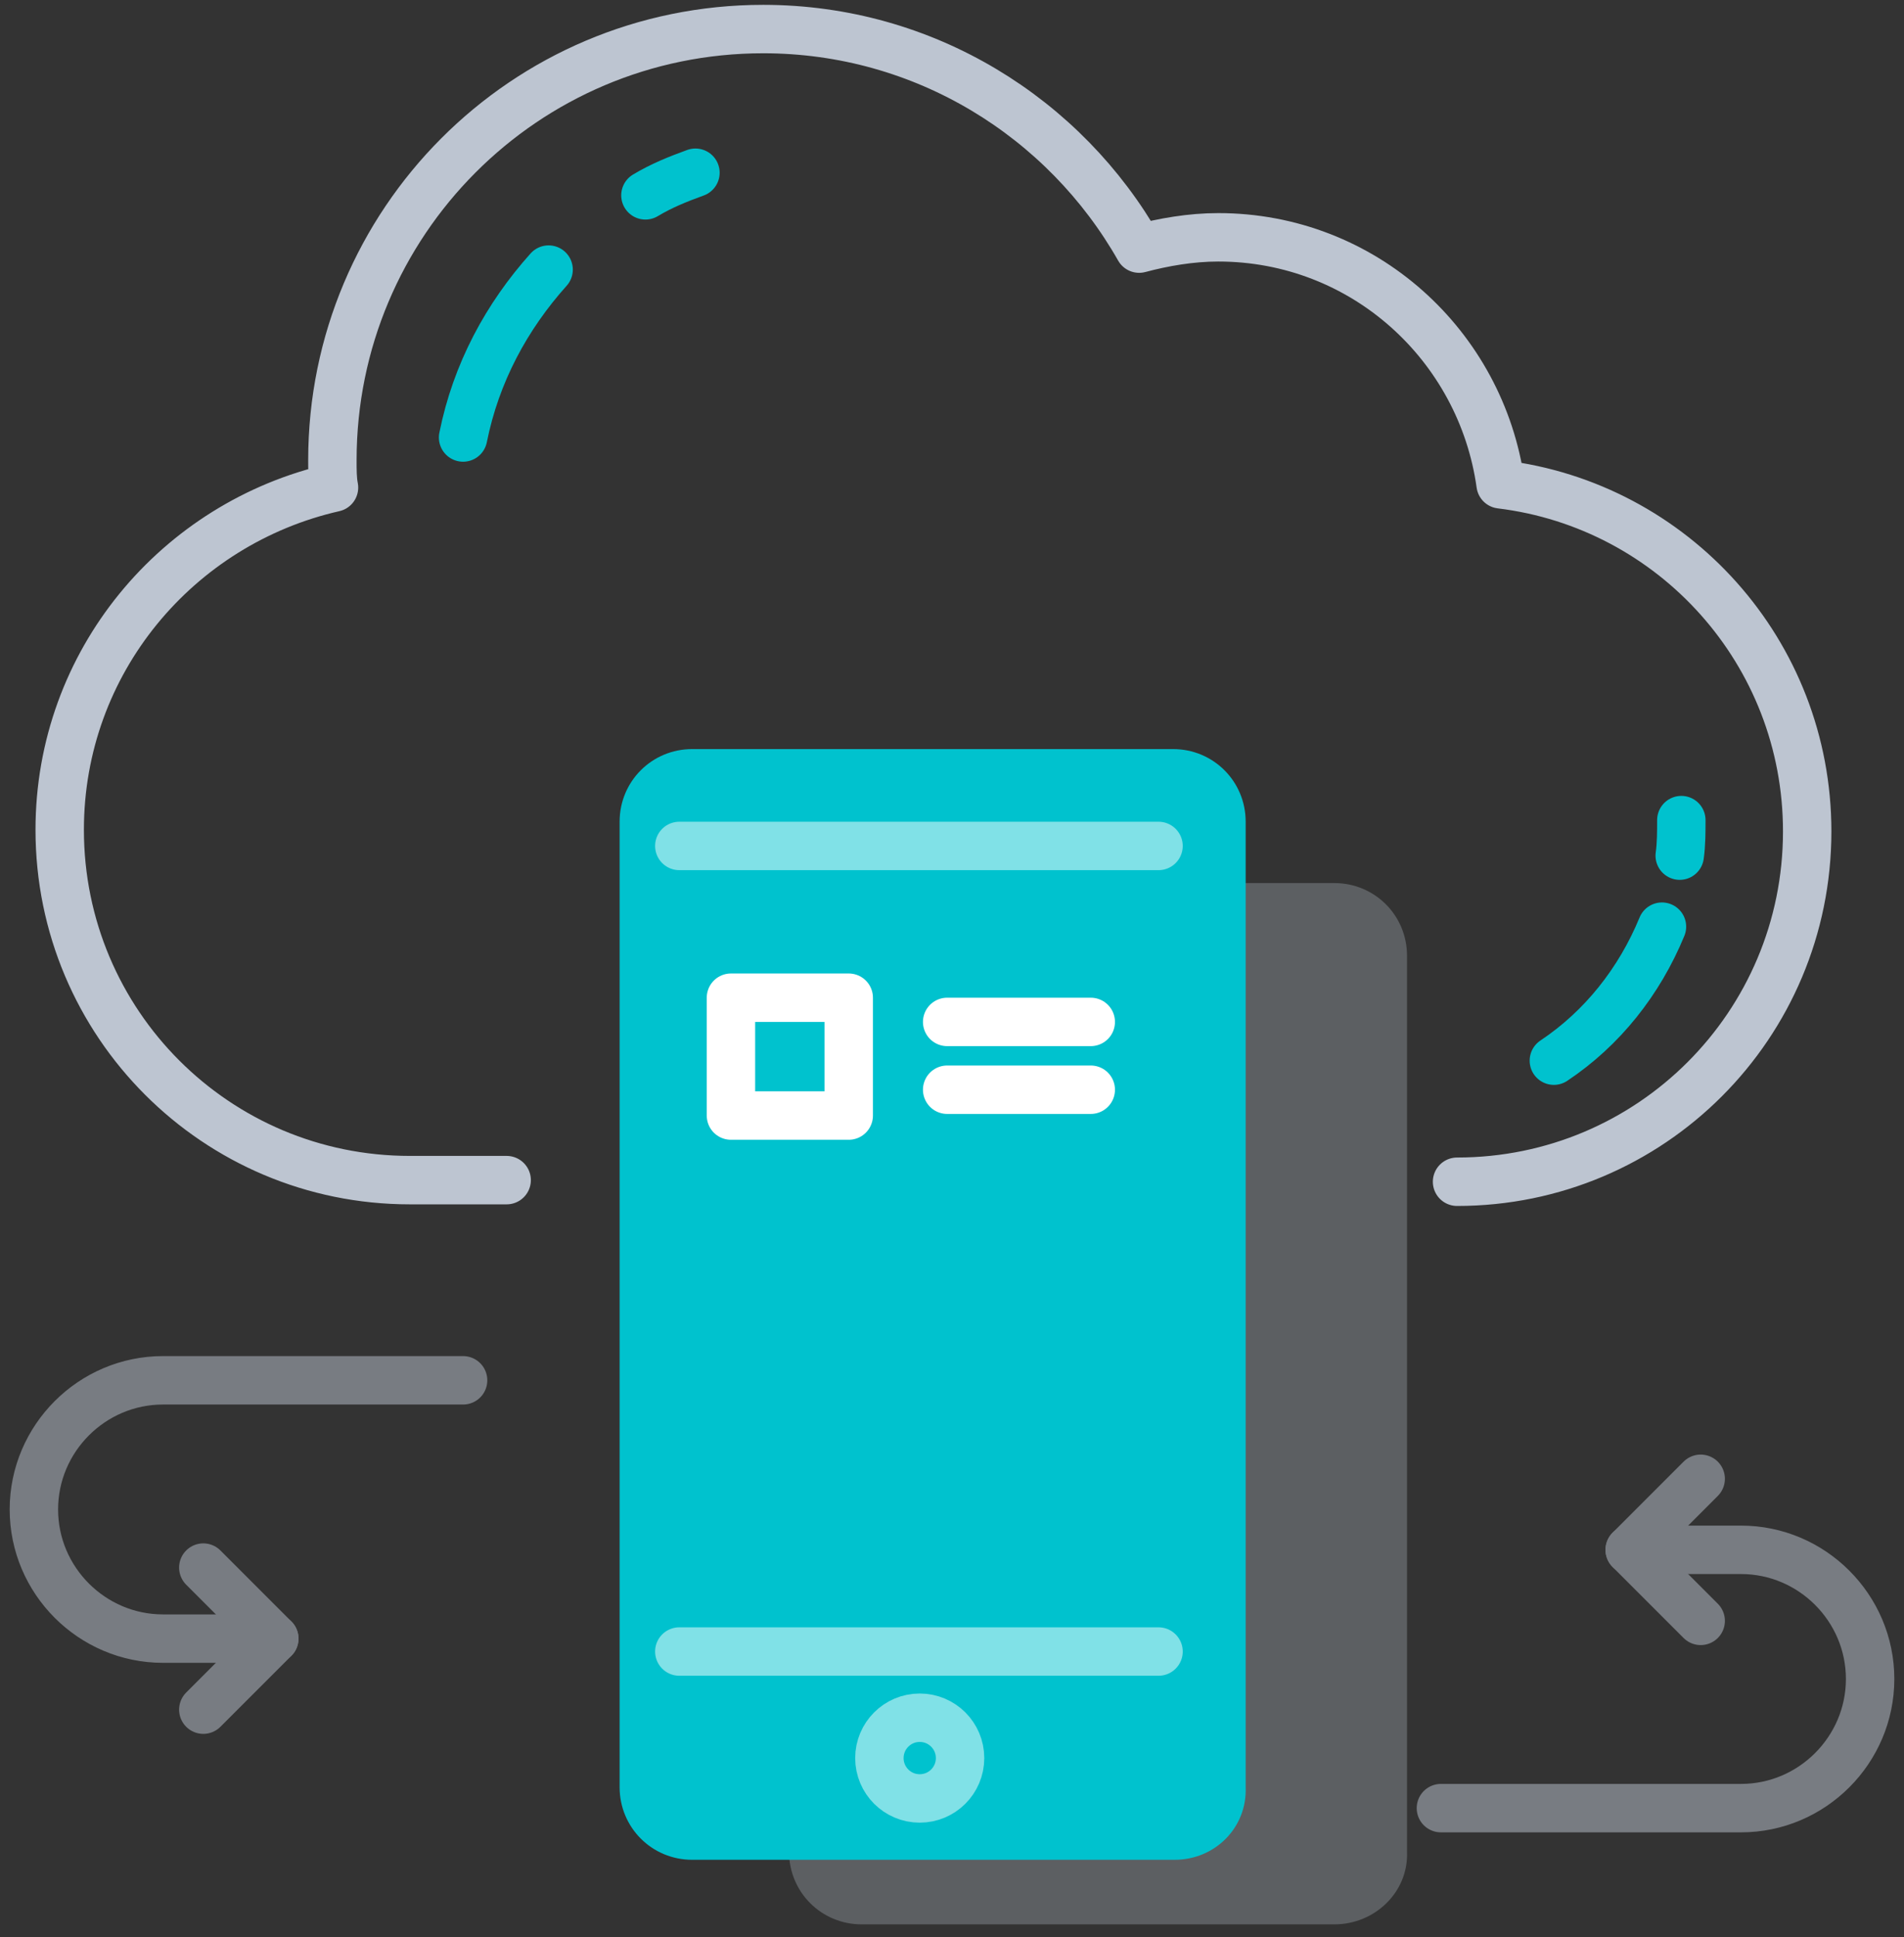
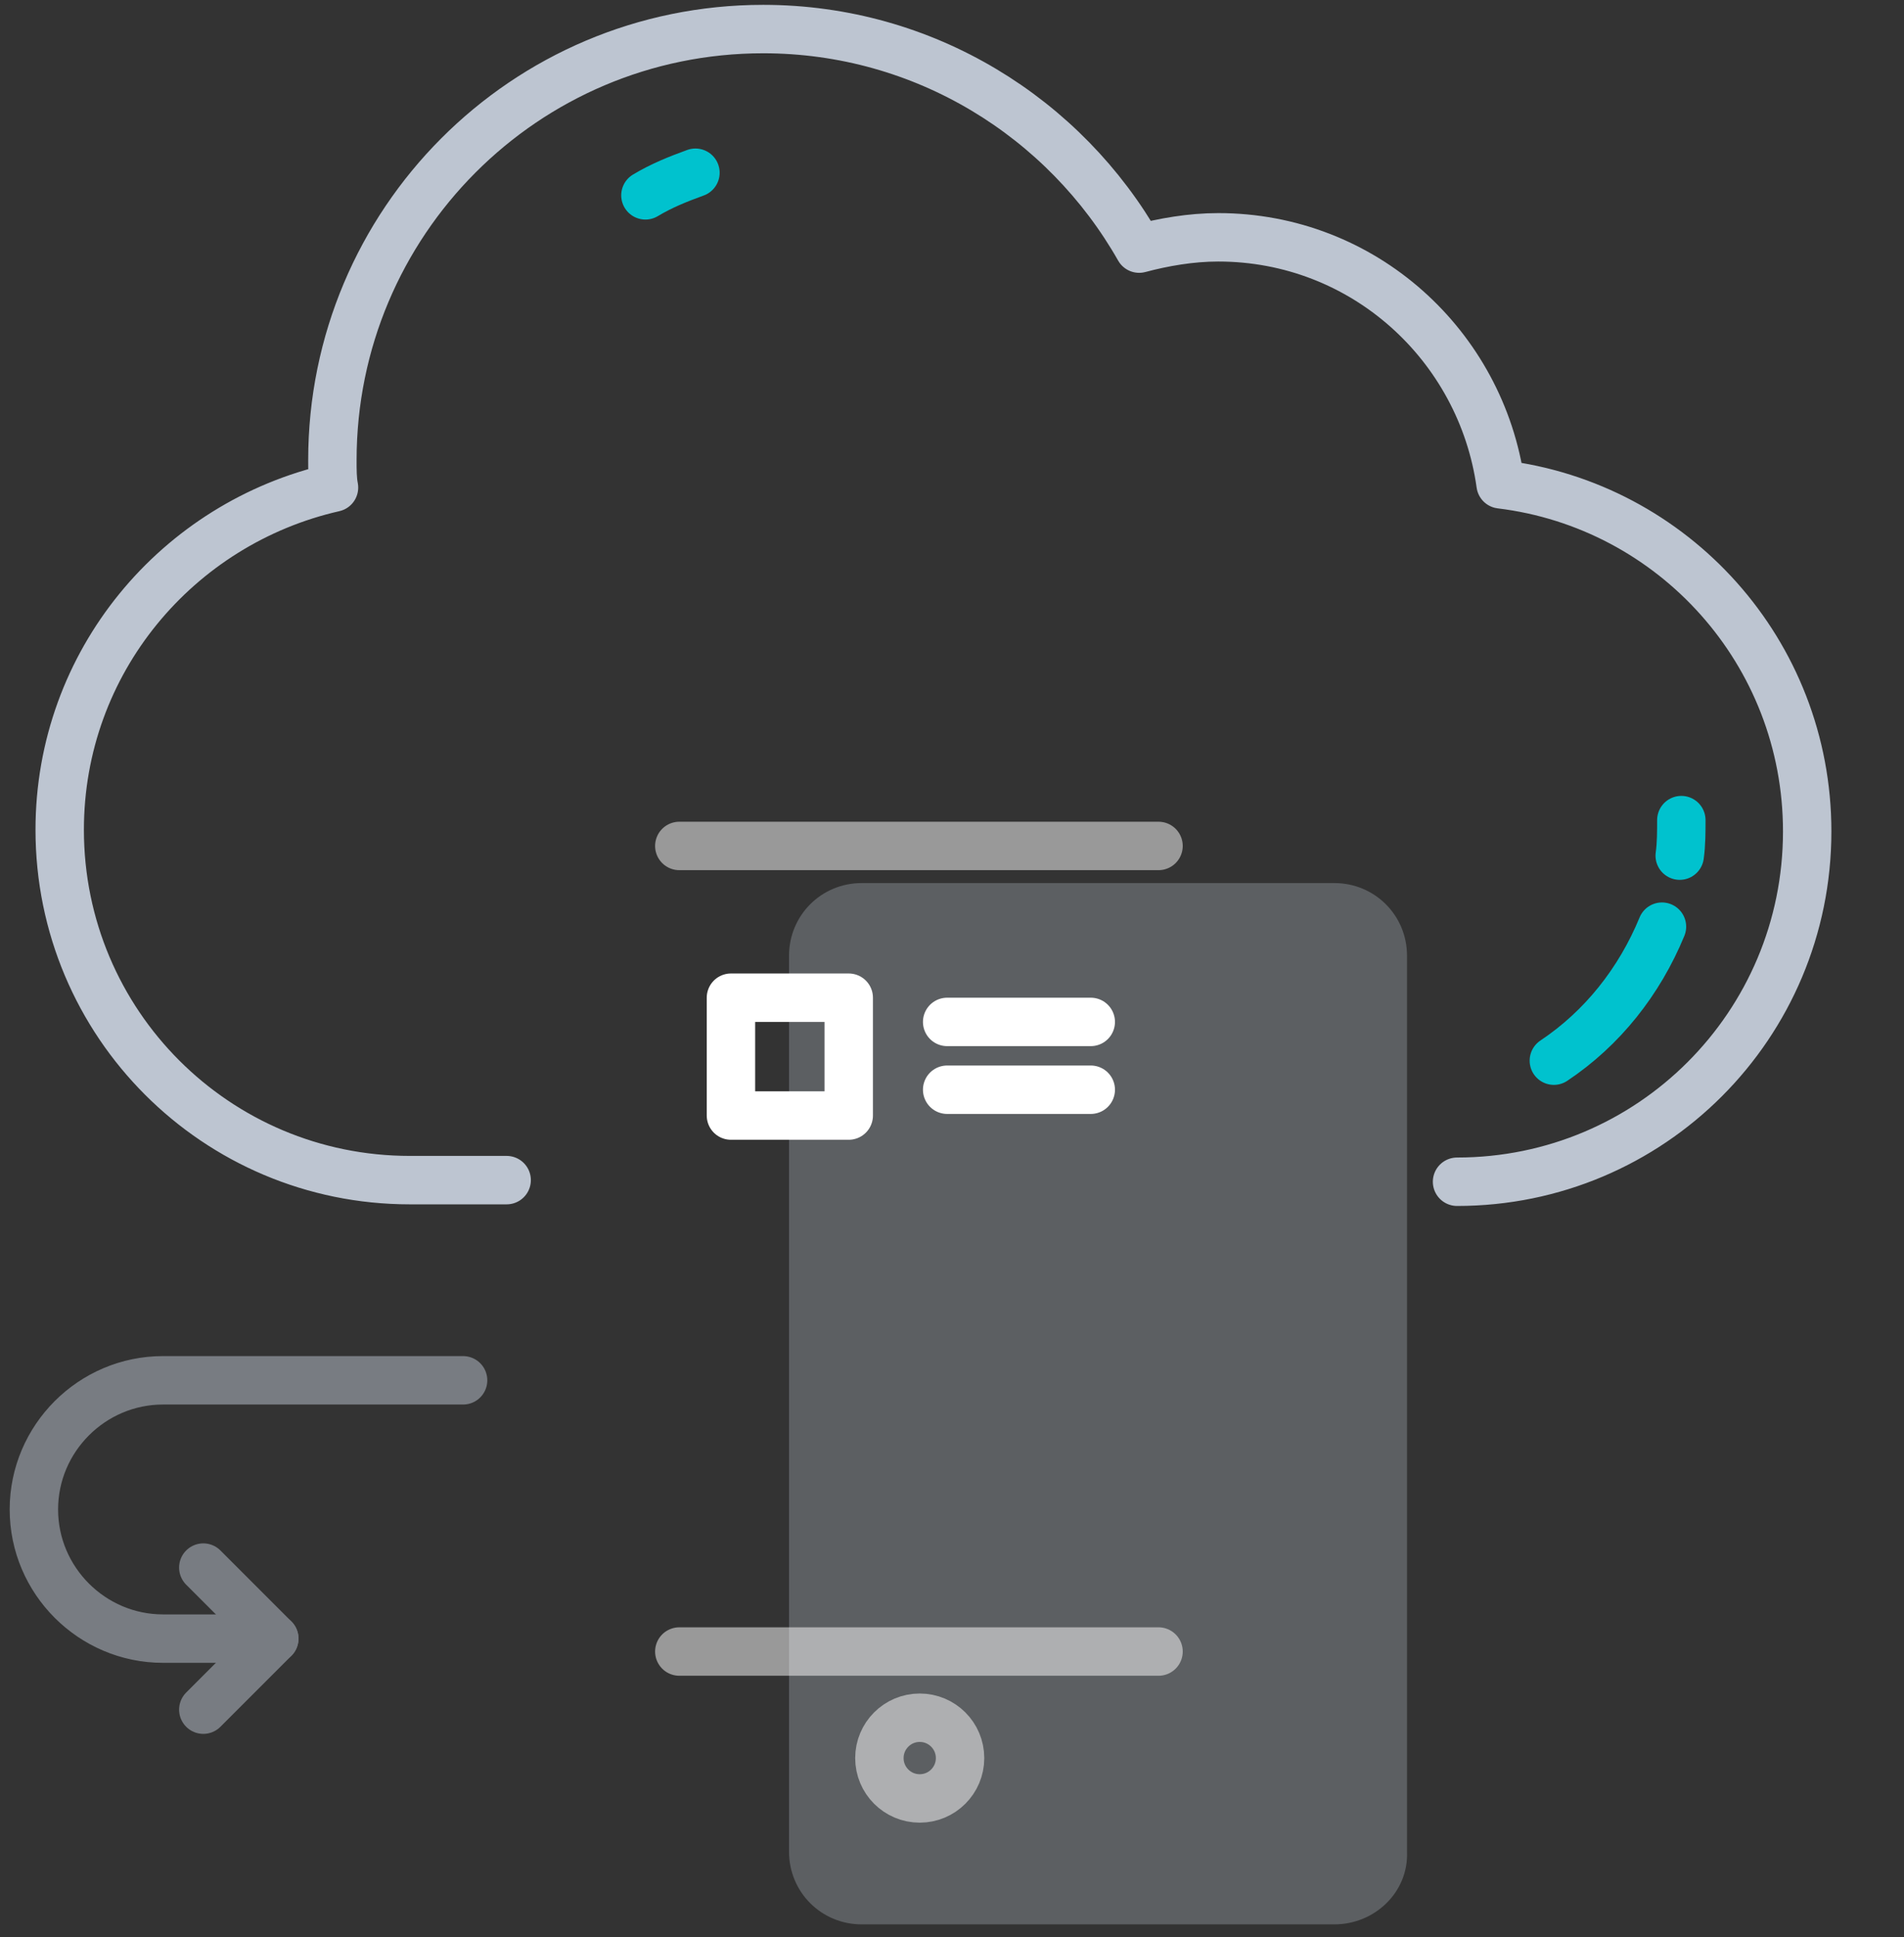
<svg xmlns="http://www.w3.org/2000/svg" width="118px" height="120px" viewBox="0 0 118 120" version="1.1">
  <rect x="0" y="0" width="118" height="120" fill="#333333" stroke="none" />
  <title>icon-6</title>
  <g id="Track-food-order" stroke="none" stroke-width="1" fill="none" fill-rule="evenodd">
    <g id="Artboard" transform="translate(-1786, -4244)">
      <g id="icon-6" transform="translate(1788, 4245)">
-         <path d="M32,15.7 C29.4,18.6 27.5,22.1 26.7,26.1" id="Path" stroke="#00C2CE" stroke-width="3" stroke-linecap="round" stroke-linejoin="round" />
        <path d="M41.1,9.7 C40,10.1 39,10.5 38,11.1" id="Path" stroke="#00C2CE" stroke-width="3" stroke-linecap="round" stroke-linejoin="round" />
        <path d="M102.1,52 C102.2,51.3 102.2,50.5 102.2,49.8" id="Path" stroke="#00C2CE" stroke-width="3" stroke-linecap="round" stroke-linejoin="round" />
        <path d="M94.3,64.7 C97.3,62.7 99.6,59.8 101,56.4" id="Path" stroke="#00C2CE" stroke-width="3" stroke-linecap="round" stroke-linejoin="round" />
        <path d="M88.3,72.2 L88.3,72.2 C100.3,72.2 110,62.5 110,50.5 C110,39.4 101.7,30.3 91,29 C89.8,20.4 82.5,13.7 73.5,13.7 C71.8,13.7 70.1,14 68.6,14.4 C64,6.3 55.3,0.8 45.3,0.8 C30.5,0.8 18.6,12.8 18.6,27.5 C18.6,28.1 18.6,28.7 18.7,29.2 C9,31.4 1.7,40 1.7,50.4 C1.7,62.4 11.4,72.1 23.4,72.1 L29.4,72.1" id="Path" stroke="#BDC5D1" stroke-width="3" stroke-linecap="round" stroke-linejoin="round" />
        <g id="Group" opacity="0.5" transform="translate(0, 84)" stroke="#BDC5D1" stroke-linecap="round" stroke-linejoin="round" stroke-width="3">
          <path d="M15,16.5 L8.1,16.5 C3.7,16.5 0.1,12.9 0.1,8.5 L0.1,8.5 C0.1,4.1 3.7,0.5 8.1,0.5 L26.7,0.5" id="Path" />
          <polyline id="Path" points="10.6 12.1 15 16.5 10.6 20.9" />
-           <path d="M99,11 L105.9,11 C110.3,11 113.9,14.6 113.9,19 L113.9,19 C113.9,23.4 110.3,27 105.9,27 L87.3,27" id="Path" />
-           <polyline id="Path" points="103.4 15.4 99 11 103.4 6.6" />
        </g>
        <g id="Group" transform="translate(36, 45)">
          <path d="M44.7,73.2 L15.4,73.2 C12.9,73.2 10.9,71.2 10.9,68.7 L10.9,13.2 C10.9,10.7 12.9,8.7 15.4,8.7 L44.7,8.7 C47.2,8.7 49.2,10.7 49.2,13.2 L49.2,68.7 C49.3,71.2 47.2,73.2 44.7,73.2 Z" id="Path" fill="#BDC5D1" fill-rule="nonzero" opacity="0.3" />
-           <path d="M34.8,69.2 L4.9,69.2 C2.4,69.2 0.4,67.2 0.4,64.7 L0.4,4.9 C0.4,2.4 2.4,0.4 4.9,0.4 L34.7,0.4 C37.2,0.4 39.2,2.4 39.2,4.9 L39.2,64.7 C39.3,67.2 37.3,69.2 34.8,69.2 Z" id="Path" fill="#00C2CE" fill-rule="nonzero" />
          <g transform="translate(7, 15)" stroke="#FFFFFF" stroke-linecap="round" stroke-linejoin="round" stroke-width="3">
            <g transform="translate(13, 1)" id="Path">
              <line x1="0.7" y1="1.3" x2="9.6" y2="1.3" />
              <line x1="0.7" y1="5.5" x2="9.6" y2="5.5" />
            </g>
            <rect id="Rectangle" x="0.3" y="0.8" width="7.3" height="7.3" />
          </g>
          <circle id="Oval" stroke="#FFFFFF" stroke-width="3" opacity="0.5" stroke-linecap="round" stroke-linejoin="round" cx="19" cy="62.9" r="2.5" />
          <line x1="4.1" y1="6.4" x2="33.8" y2="6.4" id="Path" stroke="#FFFFFF" stroke-width="3" opacity="0.5" stroke-linecap="round" stroke-linejoin="round" />
          <line x1="33.8" y1="56.3" x2="4.1" y2="56.3" id="Path" stroke="#FFFFFF" stroke-width="3" opacity="0.5" stroke-linecap="round" stroke-linejoin="round" />
        </g>
      </g>
    </g>
  </g>
</svg>